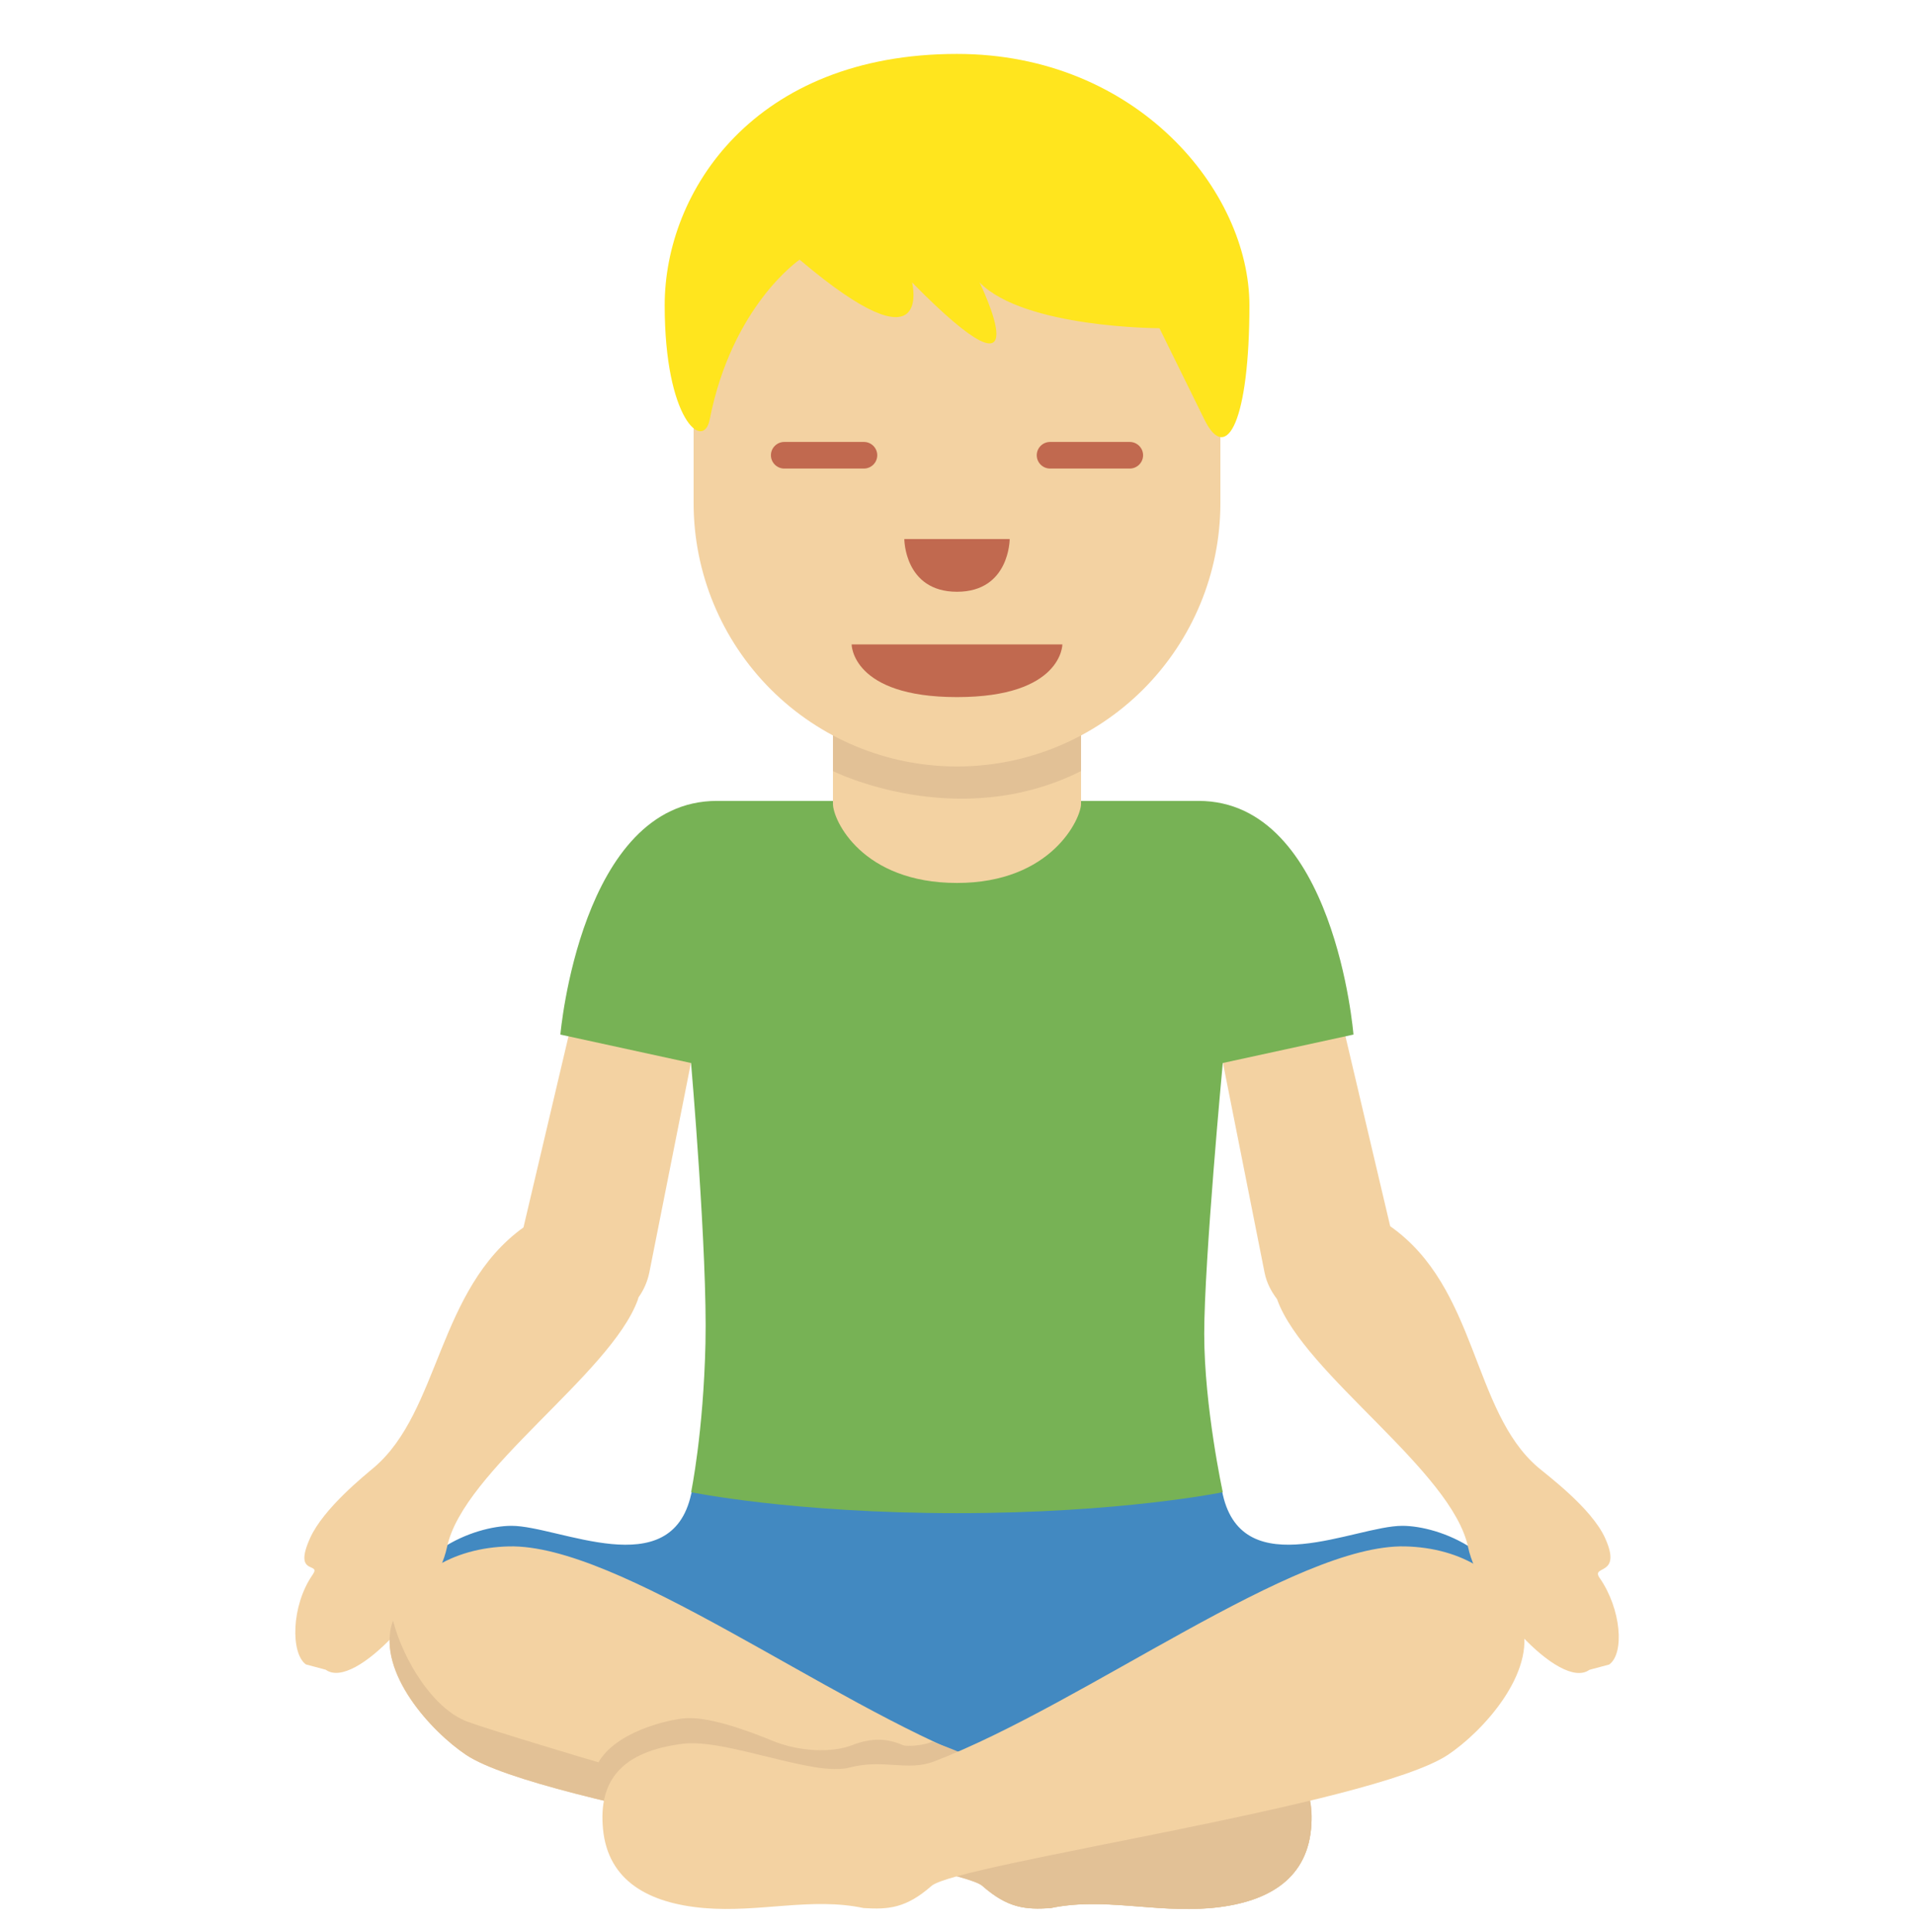
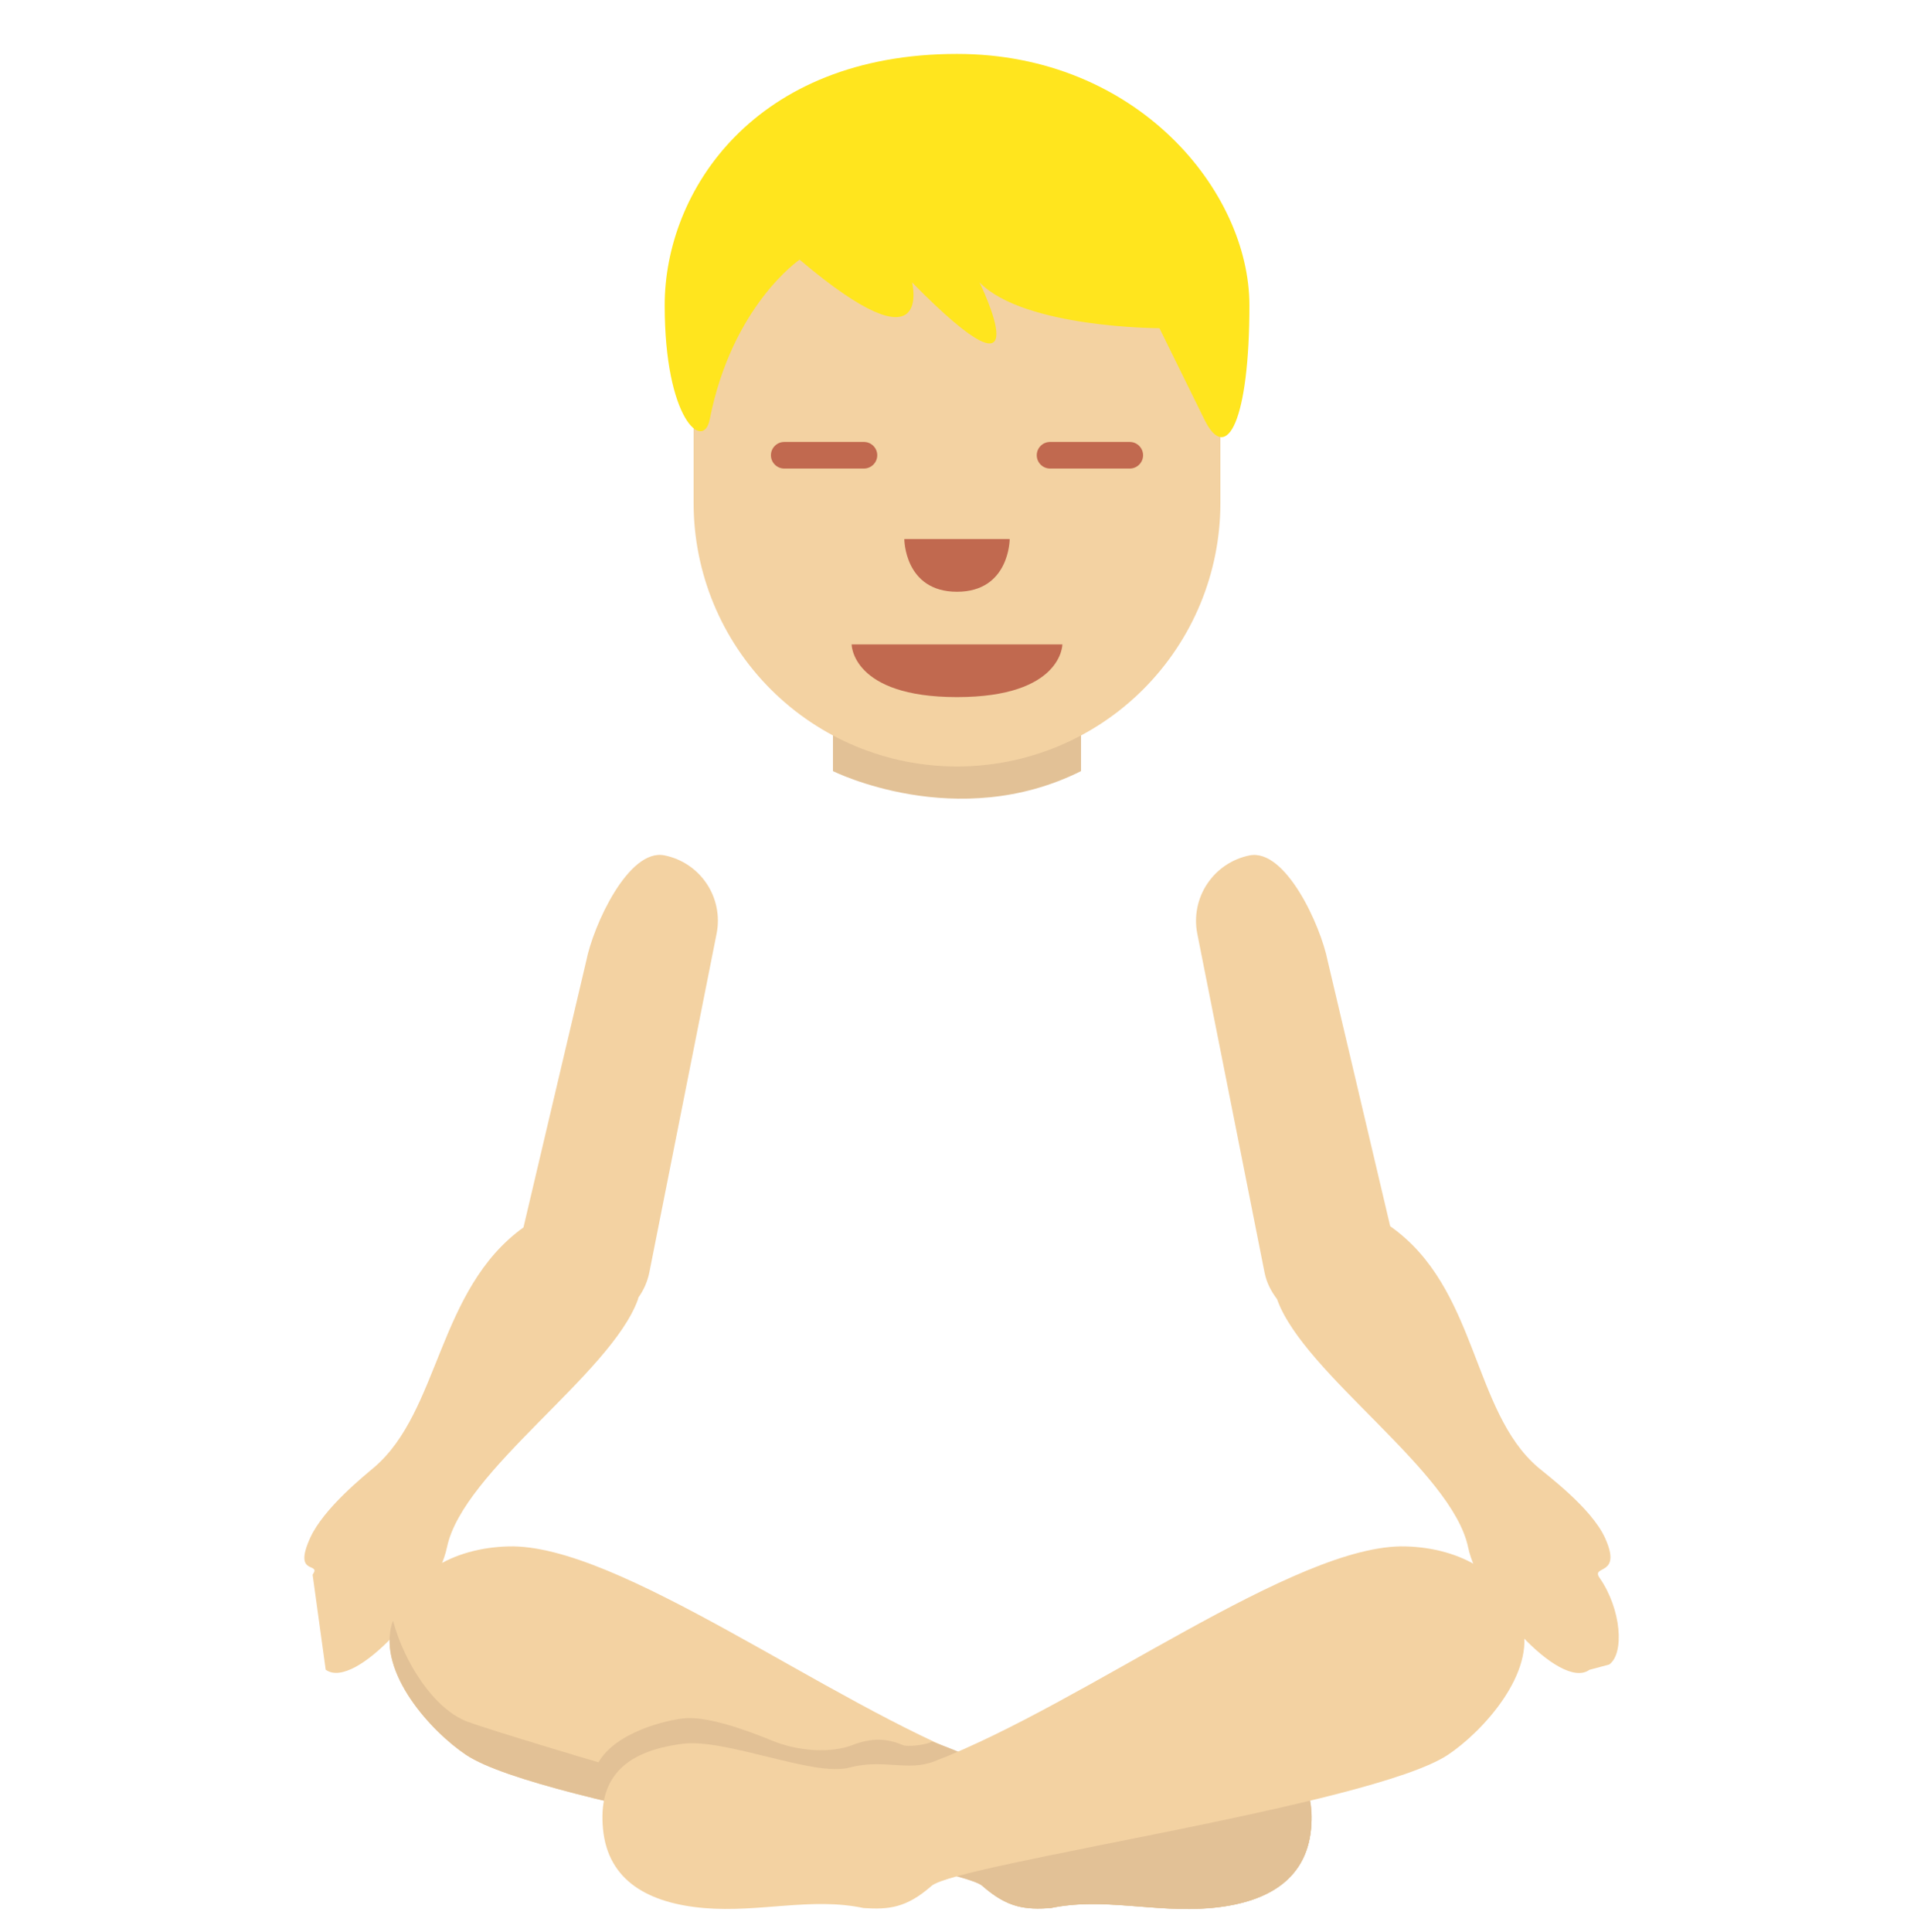
<svg xmlns="http://www.w3.org/2000/svg" width="108" height="109" viewBox="0 0 108 109" fill="none">
-   <path d="M85.896 91.872C85.362 87.594 81.192 86.079 79.125 86.079C76.473 86.079 70.149 89.397 69 84.324L68.889 83.775L39.159 83.739L39 84.291C37.875 89.415 31.524 86.079 28.866 86.079C26.799 86.079 22.629 87.594 22.095 91.872C22.095 91.872 42.39 99.183 54 99.183C65.619 99.183 85.896 91.872 85.896 91.872Z" fill="#4289C1" />
-   <path d="M37.491 48.255C35.469 47.853 33.483 52.182 33.081 54.204L29.538 69.243C24.681 72.741 24.828 79.605 21.114 82.779C20.601 83.217 18.267 85.077 17.505 86.754C16.497 88.968 18.165 88.086 17.64 88.839C16.422 90.591 16.398 93.273 17.259 93.897L18.378 94.197C20.049 95.406 24.621 90.189 25.221 87.291C26.121 82.962 34.446 77.541 35.988 73.332C36.006 73.281 36.009 73.245 36.027 73.194C36.327 72.773 36.536 72.293 36.639 71.787L40.437 52.662C40.629 51.687 40.426 50.676 39.874 49.85C39.322 49.024 38.465 48.45 37.491 48.255ZM90.261 89.019C89.736 88.266 91.572 88.971 90.564 86.757C89.799 85.077 87.297 83.22 86.787 82.782C83.049 79.59 83.388 72.651 78.444 69.177L74.916 54.207C74.514 52.185 72.531 47.856 70.506 48.258C69.532 48.455 68.675 49.029 68.123 49.855C67.57 50.681 67.367 51.692 67.557 52.668L71.355 71.793C71.469 72.366 71.73 72.858 72.063 73.296L72.075 73.338C73.614 77.544 81.942 82.965 82.842 87.297C83.445 90.198 88.017 95.415 89.685 94.203L90.804 93.903C91.674 93.273 91.482 90.771 90.261 89.019Z" fill="#F3D2A2" />
+   <path d="M37.491 48.255C35.469 47.853 33.483 52.182 33.081 54.204L29.538 69.243C24.681 72.741 24.828 79.605 21.114 82.779C20.601 83.217 18.267 85.077 17.505 86.754C16.497 88.968 18.165 88.086 17.64 88.839L18.378 94.197C20.049 95.406 24.621 90.189 25.221 87.291C26.121 82.962 34.446 77.541 35.988 73.332C36.006 73.281 36.009 73.245 36.027 73.194C36.327 72.773 36.536 72.293 36.639 71.787L40.437 52.662C40.629 51.687 40.426 50.676 39.874 49.85C39.322 49.024 38.465 48.45 37.491 48.255ZM90.261 89.019C89.736 88.266 91.572 88.971 90.564 86.757C89.799 85.077 87.297 83.22 86.787 82.782C83.049 79.59 83.388 72.651 78.444 69.177L74.916 54.207C74.514 52.185 72.531 47.856 70.506 48.258C69.532 48.455 68.675 49.029 68.123 49.855C67.57 50.681 67.367 51.692 67.557 52.668L71.355 71.793C71.469 72.366 71.73 72.858 72.063 73.296L72.075 73.338C73.614 77.544 81.942 82.965 82.842 87.297C83.445 90.198 88.017 95.415 89.685 94.203L90.804 93.903C91.674 93.273 91.482 90.771 90.261 89.019Z" fill="#F3D2A2" />
  <path d="M68.271 107.643C65.151 107.91 62.211 107.019 59.271 107.643C57.846 107.733 56.865 107.643 55.44 106.395C54.015 105.147 30.579 101.85 26.301 99C24.327 97.683 21.315 94.38 22.113 91.605C22.902 88.866 25.53 87.318 28.707 87.24C34.902 87.087 46.707 96.063 55.26 99.36C56.814 99.96 58.104 99.204 60.072 99.717C62.121 100.251 67.023 98.052 69.519 98.379C72.906 98.826 74.241 100.428 73.974 103.191C73.692 106.113 71.391 107.376 68.271 107.643Z" fill="#F3D2A2" />
  <path d="M68.271 107.643C65.151 107.91 62.211 107.019 59.271 107.643C57.846 107.733 56.865 107.643 55.44 106.395C54.015 105.147 58.107 99.198 60.075 99.711C62.124 100.245 67.026 98.046 69.522 98.373C72.909 98.82 74.244 100.422 73.977 103.185C73.692 106.113 71.391 107.376 68.271 107.643ZM33.588 99.801C34.302 97.929 37.152 97.128 38.49 96.951C39.828 96.774 42.054 97.575 43.569 98.199C45.084 98.823 46.923 98.901 48.081 98.454C49.239 98.007 50.085 98.082 50.955 98.454C51.189 98.553 52.224 98.454 52.593 98.253C52.593 98.253 57.963 100.101 56.001 100.725C54.042 101.349 39.738 102.297 37.779 102.297C35.82 102.297 33.588 99.801 33.588 99.801Z" fill="#E2C196" />
  <path d="M22.113 91.605C22.131 91.544 22.161 91.493 22.179 91.436C22.782 93.722 24.459 96.416 26.382 97.13C28.788 98.022 48.123 103.725 50.529 103.992C52.935 104.259 56.499 104.616 57.213 105.15C57.927 105.684 59.796 105.864 61.311 105.507C62.826 105.15 66.657 106.575 68.619 106.131C70.578 105.687 73.431 104.796 73.965 102.39C73.974 102.345 73.986 102.324 73.998 102.288C74.01 102.576 74.007 102.873 73.977 103.194C73.695 106.119 71.394 107.382 68.274 107.649C65.154 107.916 62.214 107.025 59.274 107.649C57.849 107.739 56.868 107.649 55.443 106.401C54.018 105.153 30.582 101.856 26.304 99.005C24.327 97.683 21.315 94.376 22.113 91.605Z" fill="#E2C196" />
  <path d="M39.729 107.643C42.849 107.91 45.789 107.019 48.729 107.643C50.154 107.733 51.135 107.643 52.56 106.395C53.985 105.147 77.421 101.85 81.699 99C83.673 97.683 86.685 94.38 85.887 91.605C85.098 88.866 82.47 87.318 79.293 87.24C73.098 87.087 61.293 96.063 52.74 99.36C51.186 99.96 49.896 99.204 47.928 99.717C45.879 100.251 40.977 98.052 38.481 98.379C35.094 98.826 33.759 100.428 34.026 103.191C34.308 106.113 36.609 107.376 39.729 107.643Z" fill="#F3D2A2" />
-   <path d="M67.629 45.183H40.449C32.763 45.183 31.62 58.365 31.62 58.365L38.994 59.97C38.994 59.97 39.924 70.737 39.807 75.78C39.693 80.826 38.997 84.183 38.997 84.183C38.997 84.183 44.733 85.365 53.997 85.365C63.261 85.365 68.997 84.183 68.997 84.183C68.997 84.183 67.95 79.365 67.95 75.249C67.95 71.133 68.997 59.97 68.997 59.97L76.371 58.365C76.371 58.365 75.315 45.183 67.629 45.183Z" fill="#77B255" />
-   <path d="M47.001 31.35V45.348C47.001 46.284 48.66 49.812 54 49.812C59.343 49.812 60.999 46.17 60.999 45.348V31.35H47.001Z" fill="#F3D2A2" />
  <path d="M60.999 29.504L47.001 29.57V43.502C47.001 43.502 54 47.003 60.999 43.502V29.504Z" fill="#E2C196" />
  <path d="M68.862 12.081H39.138V28.38C39.138 32.321 40.704 36.101 43.491 38.889C46.278 41.676 50.058 43.242 54 43.242C57.942 43.242 61.722 41.676 64.509 38.889C67.296 36.101 68.862 32.321 68.862 28.38V12.081Z" fill="#F3D2A2" />
  <path d="M59.946 36.354H48.054C48.054 36.354 48.054 39.327 54 39.327C59.946 39.327 59.946 36.354 59.946 36.354ZM48.75 26.433H44.25C43.839 26.433 43.5 26.094 43.5 25.683C43.5 25.272 43.839 24.933 44.25 24.933H48.75C49.164 24.933 49.5 25.272 49.5 25.683C49.5 26.094 49.164 26.433 48.75 26.433ZM63.75 26.433H59.25C58.836 26.433 58.5 26.094 58.5 25.683C58.5 25.272 58.836 24.933 59.25 24.933H63.75C64.164 24.933 64.5 25.272 64.5 25.683C64.5 26.094 64.164 26.433 63.75 26.433ZM51.027 30.411H56.973C56.973 30.411 56.973 33.384 54 33.384C51.027 33.384 51.027 30.411 51.027 30.411Z" fill="#C1694F" />
  <path d="M54 3.042C64.155 3.042 70.5 10.778 70.5 17.226C70.5 23.672 69.231 26.253 67.962 23.672L65.424 18.515C65.424 18.515 57.81 18.515 55.272 15.935C55.272 15.935 59.079 23.672 51.465 15.935C51.465 15.935 52.734 21.096 45.12 14.649C45.12 14.649 41.313 17.229 40.044 23.672C39.693 25.463 37.506 23.672 37.506 17.226C37.5 10.778 42.576 3.042 54 3.042Z" fill="#FFE51E" />
</svg>